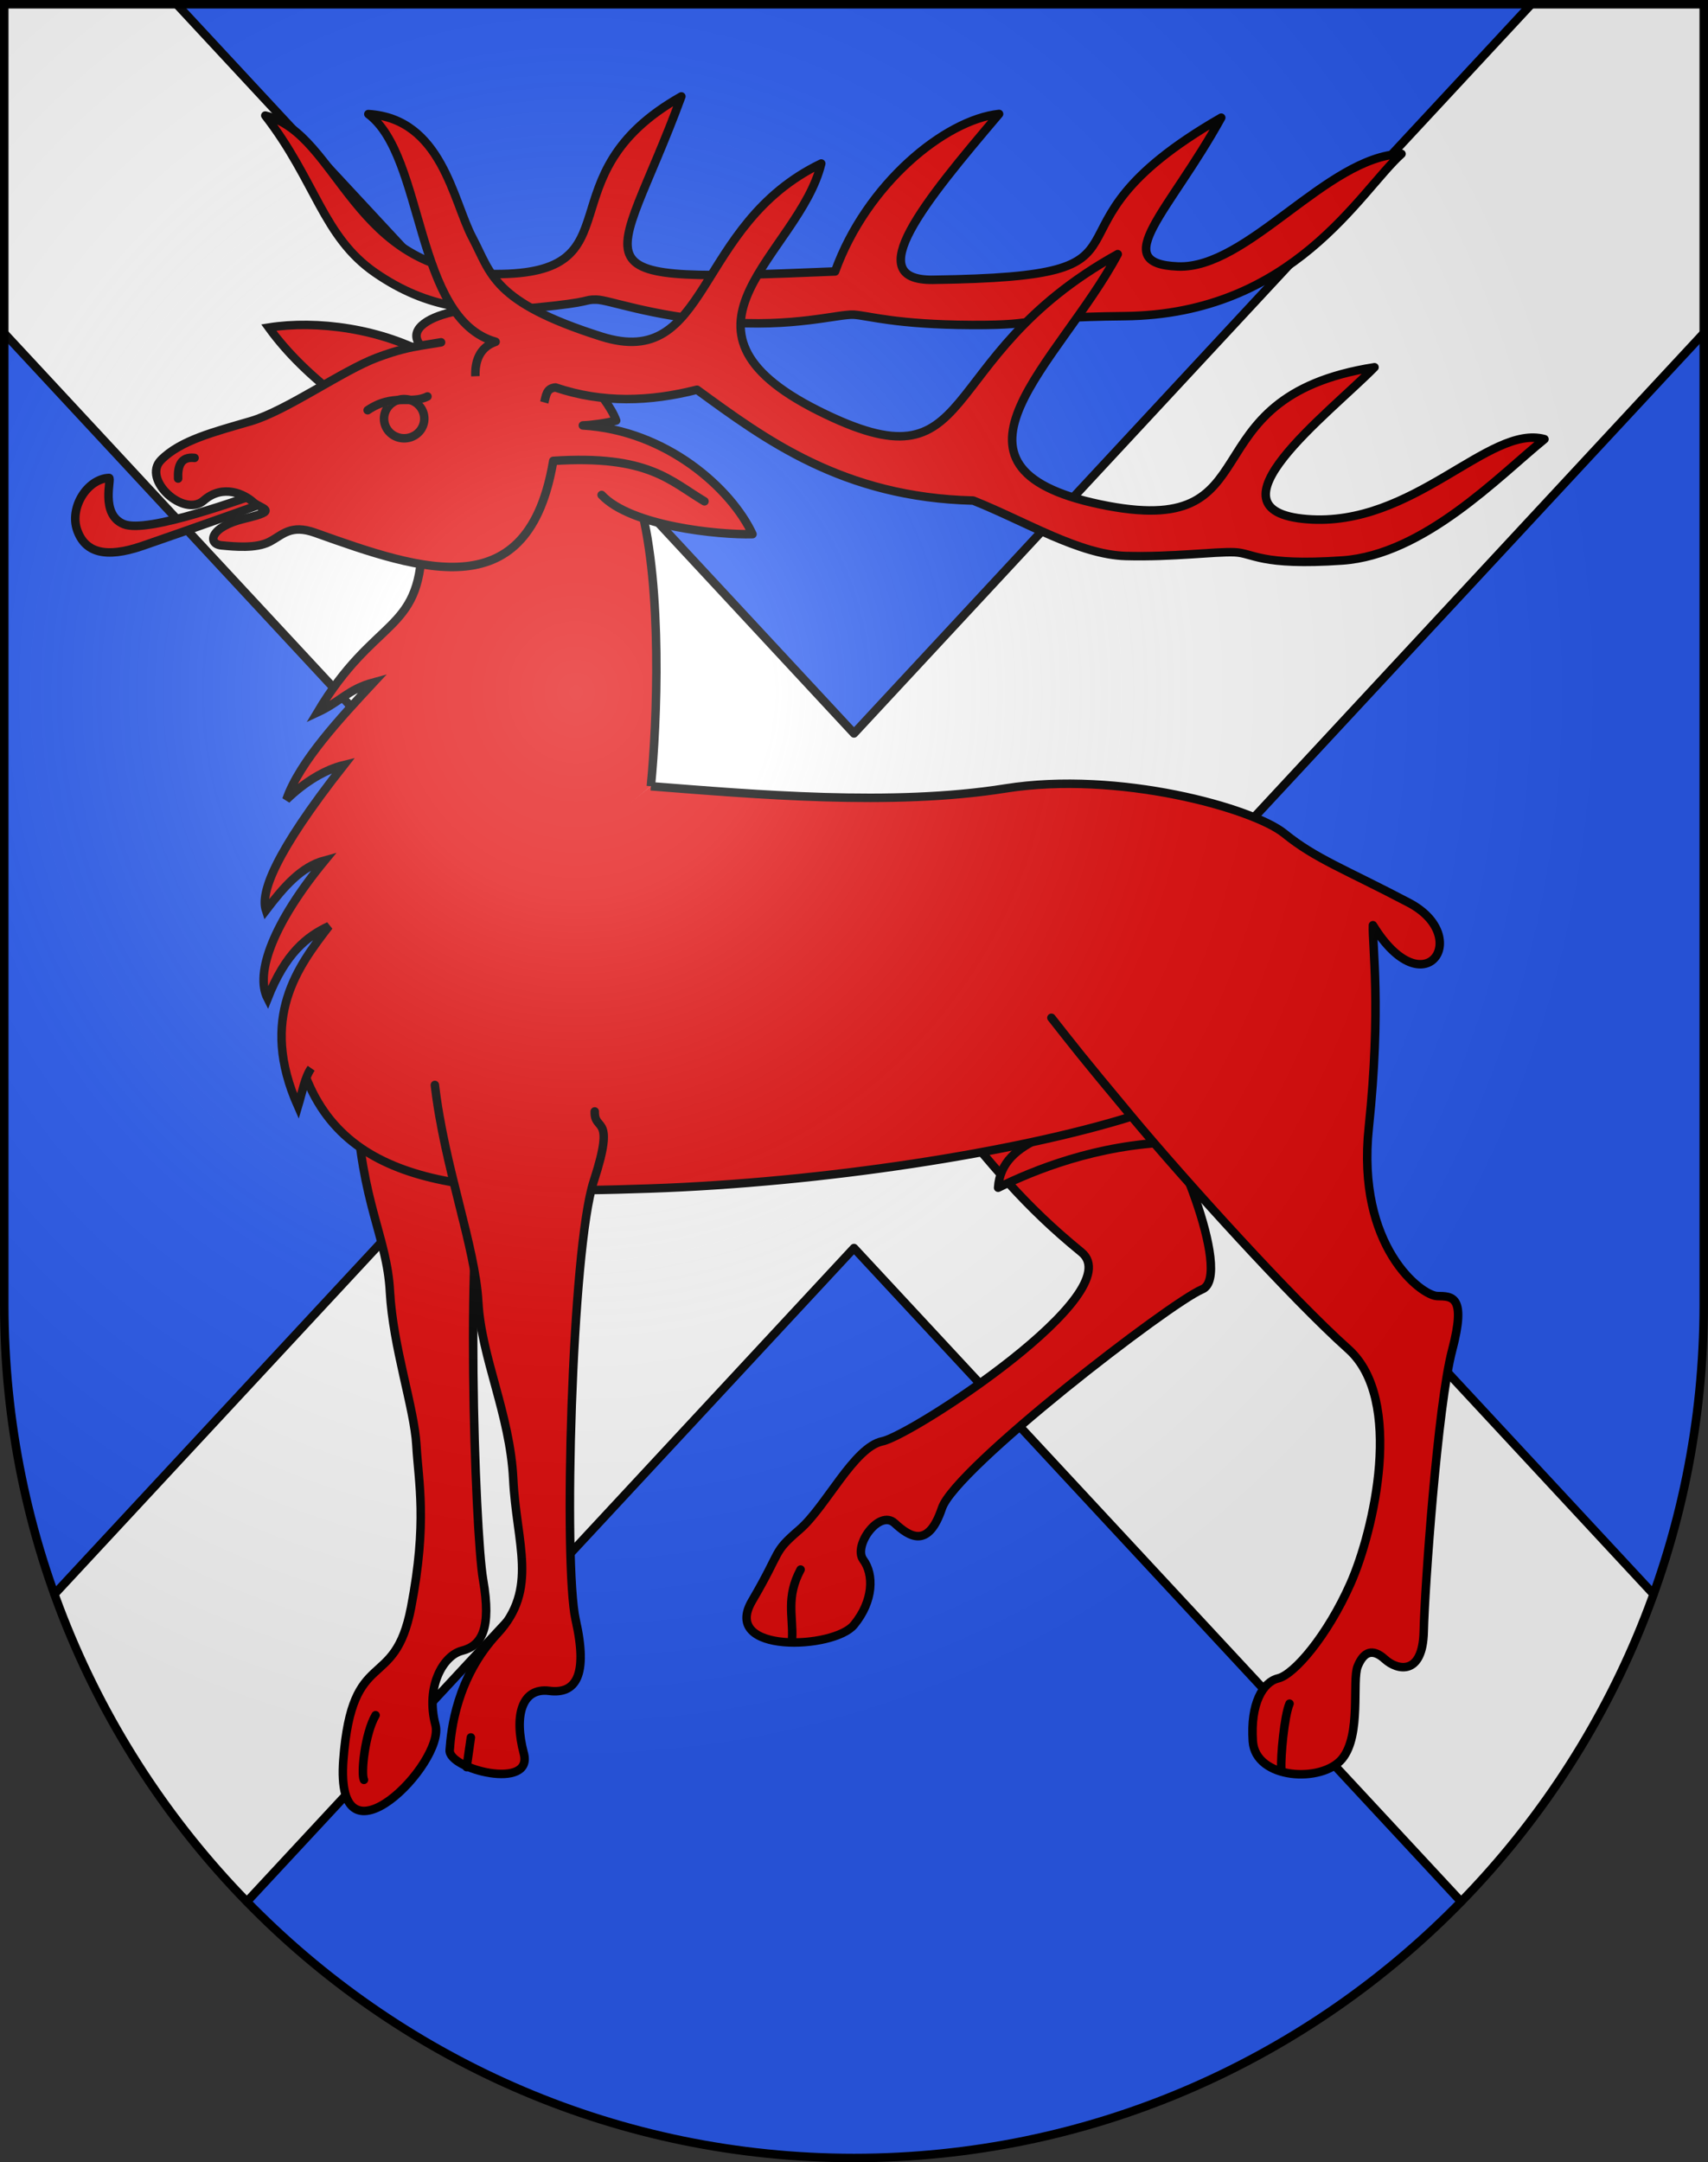
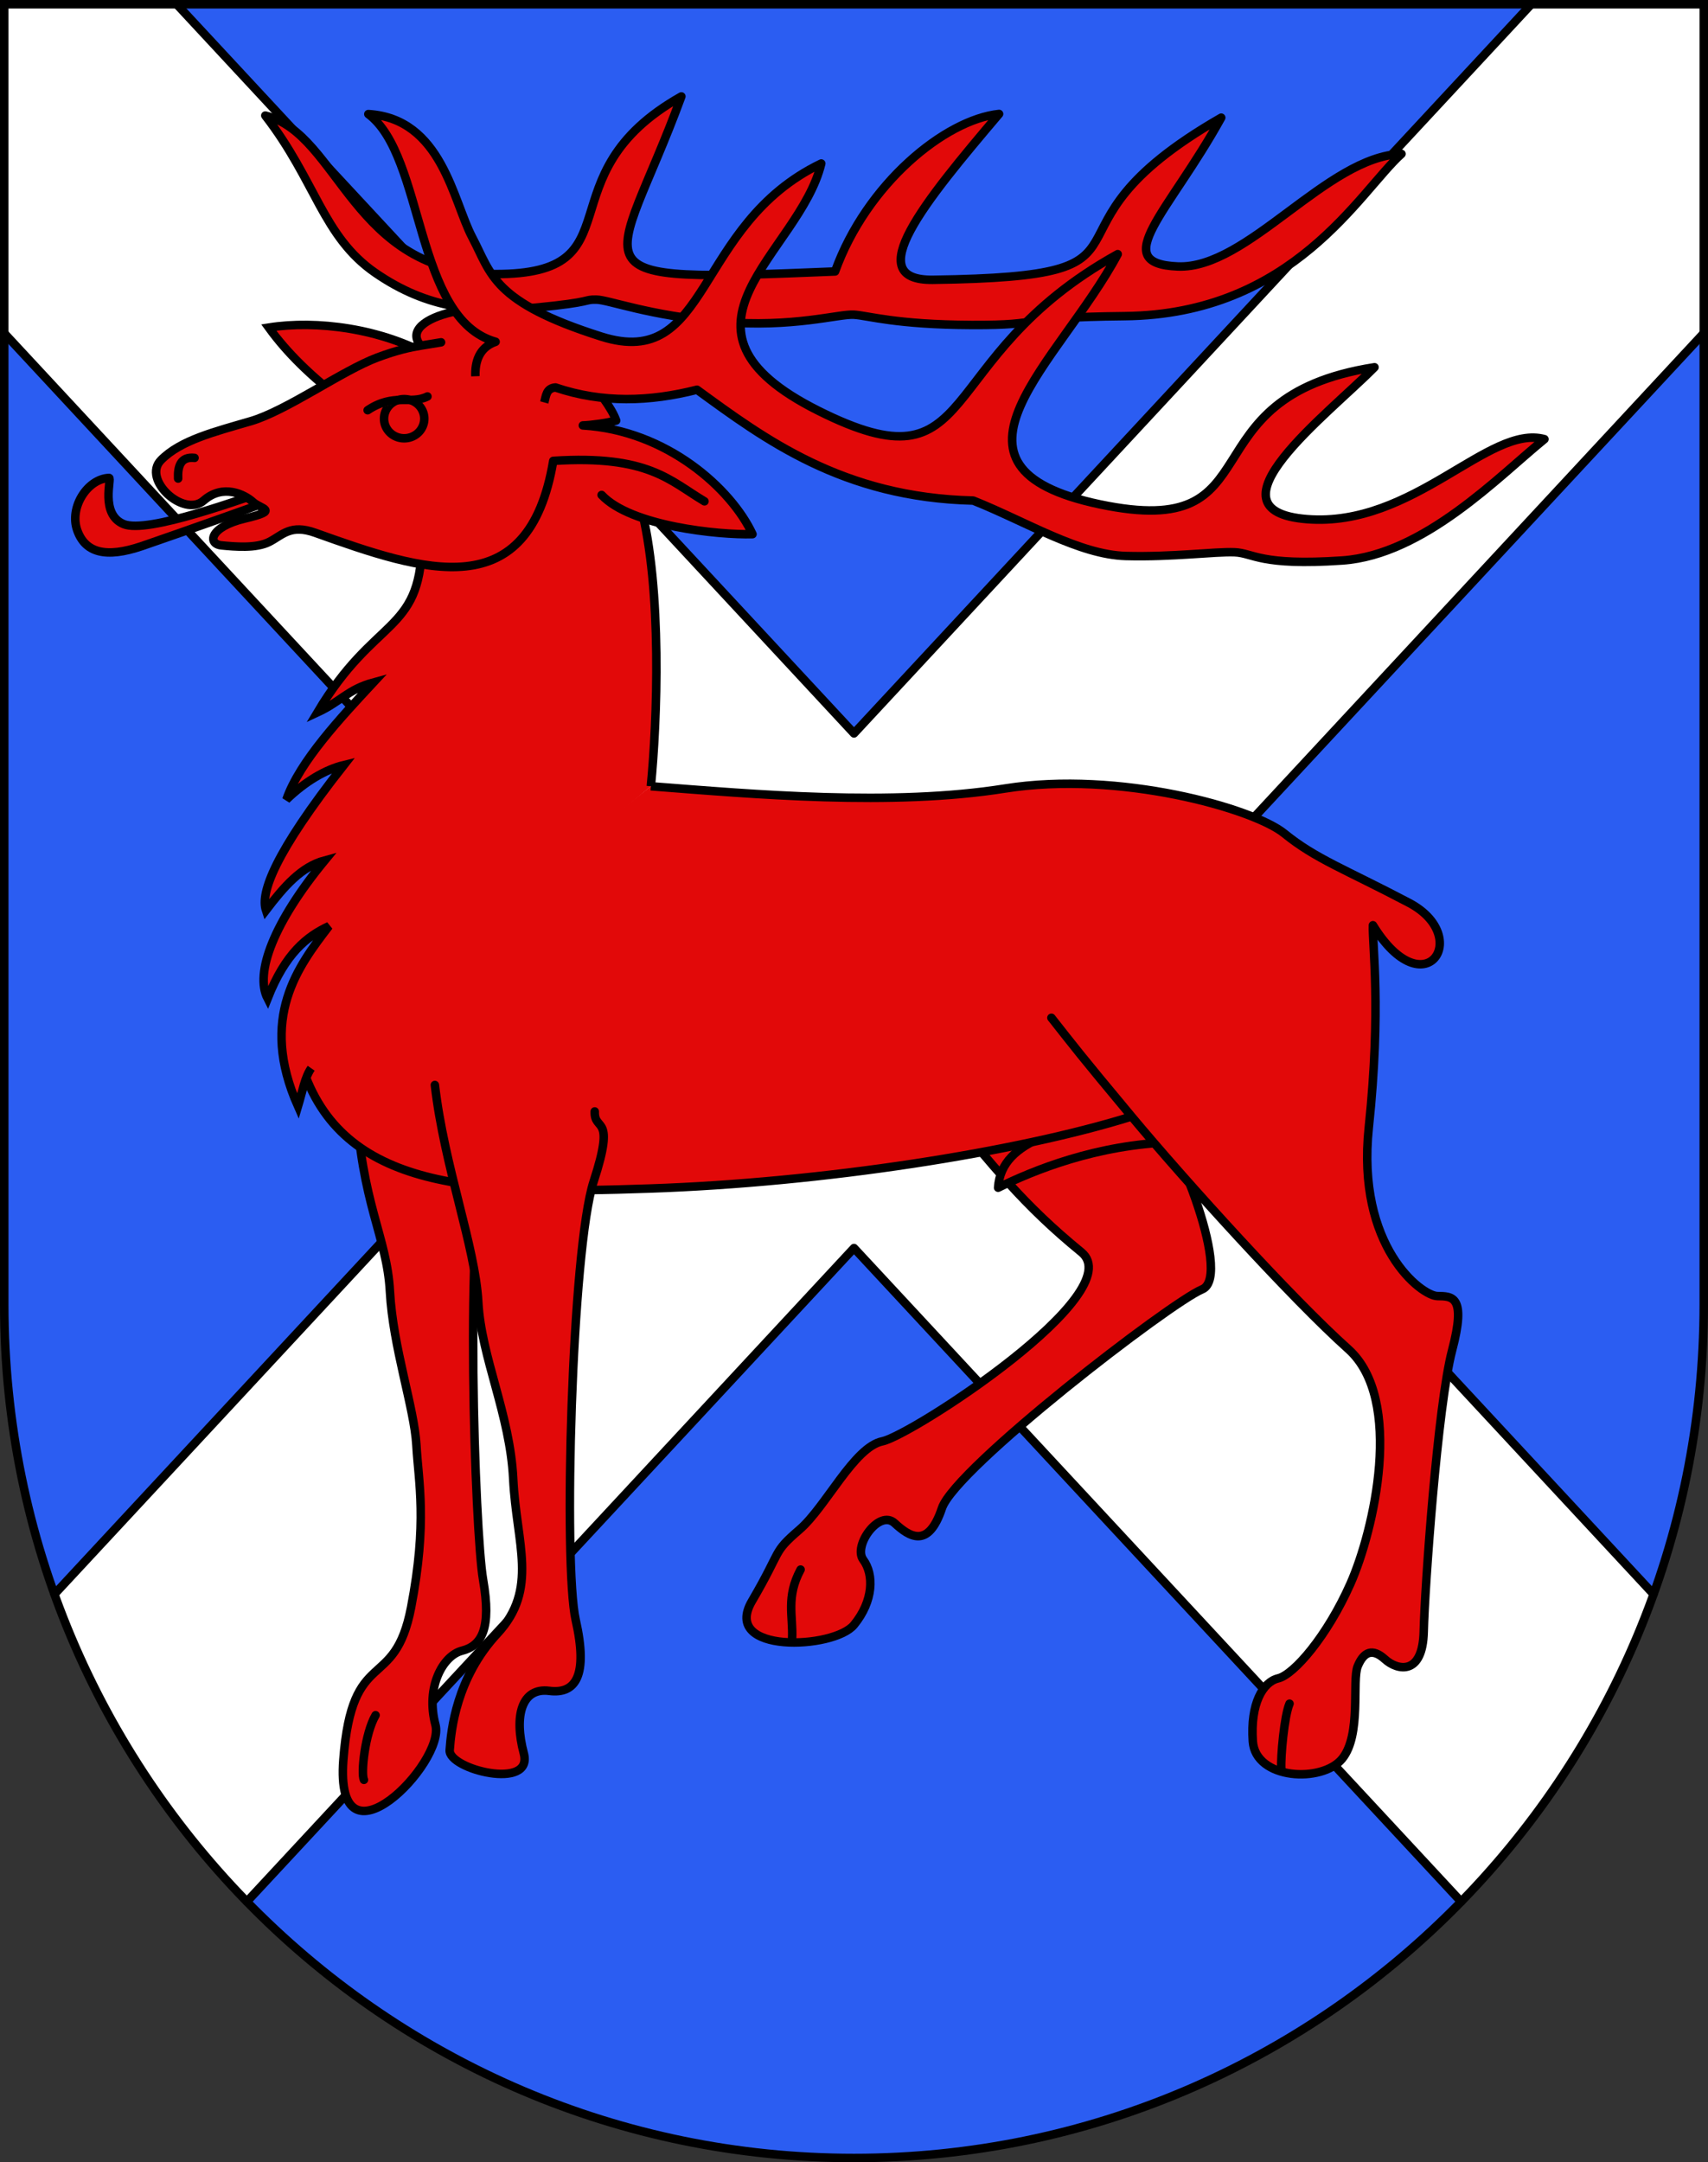
<svg xmlns="http://www.w3.org/2000/svg" xmlns:ns1="http://sodipodi.sourceforge.net/DTD/sodipodi-0.dtd" xmlns:ns2="http://www.inkscape.org/namespaces/inkscape" xmlns:xlink="http://www.w3.org/1999/xlink" height="763" width="603" version="1.0" id="svg20" ns1:version="0.32" ns2:version="0.48.3.1 r9886" ns1:docname="Denezy-coat_of_arms.svg" ns2:output_extension="org.inkscape.output.svg.inkscape">
  <rect width="100%" height="100%" fill="#333333" stroke="none" />
  <defs id="defs29">
    <ns2:perspective ns1:type="inkscape:persp3d" ns2:vp_x="0 : 381.5 : 1" ns2:vp_y="0 : 1000 : 0" ns2:vp_z="603 : 381.5 : 1" ns2:persp3d-origin="301.5 : 254.33333 : 1" id="perspective28" />
    <linearGradient id="linearGradient2893">
      <stop style="stop-color:#ffffff;stop-opacity:0.314;" offset="0" id="stop2895" />
      <stop id="stop2897" offset="0.19" style="stop-color:#ffffff;stop-opacity:0.251;" />
      <stop style="stop-color:#6b6b6b;stop-opacity:0.125;" offset="0.6" id="stop2901" />
      <stop style="stop-color:#000000;stop-opacity:0.125;" offset="1" id="stop2899" />
    </linearGradient>
    <linearGradient id="linearGradient2955">
      <stop style="stop-color:white;stop-opacity:0;" offset="0" id="stop2965" />
      <stop style="stop-color:black;stop-opacity:0.646;" offset="1" id="stop2959" />
    </linearGradient>
    <radialGradient ns2:collect="always" xlink:href="#linearGradient2893" id="radialGradient3236" gradientUnits="userSpaceOnUse" gradientTransform="matrix(1.215,1.531577e-24,1.464684e-23,1.267,-839.192,-490.489)" cx="858.042" cy="579.933" fx="858.042" fy="579.933" r="300" />
    <ns2:perspective id="perspective2527" ns2:persp3d-origin="297.63751 : 280.63 : 1" ns2:vp_z="595.27502 : 420.94501 : 1" ns2:vp_y="0 : 1000 : 0" ns2:vp_x="0 : 420.94501 : 1" ns1:type="inkscape:persp3d" />
  </defs>
  <ns1:namedview ns2:window-height="992" ns2:window-width="1680" ns2:pageshadow="2" ns2:pageopacity="0.0" guidetolerance="10.0" gridtolerance="10.0" objecttolerance="10.0" borderopacity="1.0" bordercolor="#666666" pagecolor="#ffffff" id="base" ns2:zoom="0.65514994" ns2:cx="384.01026" ns2:cy="420.8813" ns2:window-x="-2" ns2:window-y="-3" ns2:current-layer="layer2" showgrid="false" showguides="true" ns2:guide-bbox="true" ns2:window-maximized="1">
    <ns1:guide orientation="horizontal" position="761.5" id="guide1885" />
    <ns1:guide orientation="vertical" position="1.5" id="guide1887" />
    <ns1:guide orientation="horizontal" position="1.5" id="guide1889" />
    <ns1:guide orientation="vertical" position="601.5" id="guide1891" />
    <ns1:guide orientation="vertical" position="301.501" id="guide1893" />
  </ns1:namedview>
  <desc id="desc22">Coat of Arms of Canton of Freiburg (Fribourg)</desc>
  <g ns2:groupmode="layer" id="layer1" ns2:label="Fond écu" style="opacity:1;display:inline" ns1:insensitive="true">
    <path id="path1899" d="M 1.5,1.5 L 1.5,460.368 C 1.5,626.678 135.815,761.5 301.5,761.5 C 467.185,761.5 601.5,626.678 601.5,460.368 L 601.5,1.5 L 1.5,1.5 z" style="fill:#2b5df2;fill-opacity:1" />
  </g>
  <g ns2:groupmode="layer" id="layer2" ns2:label="Meubles" style="display:inline" ns1:insensitive="true">
    <path id="path2515" d="M 601.498,1.5 540.614,1.5 301.498,258.805 62.382,1.5 1.5,1.5 1.5,117.589 217.117,349.607 19.228,562.549 c 14.749,41.043 38.131,77.939 67.943,108.492 L 301.499,440.409 515.828,671.041 c 29.813,-30.557 53.195,-67.449 67.943,-108.494 l -197.889,-212.94 215.616,-232.018 0,-116.089 0,0 z" style="fill:#ffffff" ns2:connector-curvature="0" />
    <path d="M 540.614,1.5 301.498,258.805 62.382,1.5" id="path2460_5_" style="fill:none;stroke:#000000;stroke-width:3;stroke-linecap:round;stroke-linejoin:round" ns2:connector-curvature="0" />
    <path d="M 583.772,562.547 385.882,349.607 601.498,117.589" id="path2460_7_" style="fill:none;stroke:#000000;stroke-width:3;stroke-linecap:round;stroke-linejoin:round" ns2:connector-curvature="0" />
    <path d="M 87.169,671.041 301.498,440.408 515.827,671.041" id="path2460_9_" style="fill:none;stroke:#000000;stroke-width:3;stroke-linecap:round;stroke-linejoin:round" ns2:connector-curvature="0" />
    <path d="M 1.5,117.589 217.117,349.607 19.228,562.549" id="path2460_8_" style="fill:none;stroke:#000000;stroke-width:3;stroke-linecap:round;stroke-linejoin:round" ns2:connector-curvature="0" />
    <g id="g6681" transform="translate(0,7.632)">
      <path d="m 120.524,133.326 c -10.763,-8.282 -19.051,-16.299 -25.638,-25.373 16.753,-2.656 39.855,0.195 57.883,10.572" style="fill:#e20909;fill-opacity:1;fill-rule:evenodd;stroke:#000000;stroke-width:3;stroke-linecap:butt;stroke-linejoin:miter;stroke-miterlimit:4;stroke-opacity:1;stroke-dasharray:none" id="path6083" ns2:connector-curvature="0" />
      <path d="m 331.833,381.321 c 18.963,22.746 29.474,36.208 49.954,52.923 17.573,14.343 -59.991,64.63 -70.258,66.72 -10.04,2.044 -19.89,23.086 -29.265,31.165 -9.774,8.424 -5.861,6.576 -16.783,25.206 -11.016,18.791 28.96,17.015 36.019,8.405 6.929,-8.451 7.097,-17.801 3.262,-22.971 -3.653,-4.925 5.639,-17.928 11.077,-12.92 5.248,4.833 11.878,9.17 16.711,-5.286 4.72,-14.121 80.439,-72.454 91.894,-77.237 11.318,-4.725 -11.978,-60.096 -17.202,-60.197" style="color:#000000;fill:#e20909;fill-opacity:1;fill-rule:evenodd;stroke:#000000;stroke-width:3;stroke-linecap:butt;stroke-linejoin:miter;stroke-miterlimit:4;stroke-opacity:1;stroke-dasharray:none;stroke-dashoffset:0;marker:none;visibility:visible;display:inline;overflow:visible;enable-background:accumulate" id="path2188" ns2:connector-curvature="0" />
      <path d="m 414.428,395.411 c -27.286,0.748 -49.713,10.032 -62.048,16.073 1.121,-17.568 23.922,-21.306 54.198,-28.407" style="color:#000000;fill:#e20909;fill-opacity:1;fill-rule:evenodd;stroke:#000000;stroke-width:3;stroke-linecap:butt;stroke-linejoin:round;stroke-miterlimit:4;stroke-opacity:1;stroke-dasharray:none;stroke-dashoffset:0;marker:none;visibility:visible;display:inline;overflow:visible;enable-background:accumulate" id="path2192" ns2:connector-curvature="0" />
      <path d="m 125.704,380.883 c 1.869,36.456 10.894,47.668 11.961,67.281 1.066,19.589 8.598,41.069 9.345,54.198 0.748,13.156 3.919,27.036 -1.869,57.188 -5.857,30.513 -20.807,13.082 -23.922,53.824 -3.115,41.116 36.046,0.908 32.519,-12.335 -3.551,-13.332 2.649,-24.462 9.345,-26.165 7.046,-1.792 10.466,-7.849 7.476,-25.043 -2.927,-16.831 -6.666,-127.522 1.121,-151.381" style="color:#000000;fill:#e20909;fill-opacity:1;fill-rule:evenodd;stroke:#000000;stroke-width:3;stroke-linecap:butt;stroke-linejoin:miter;stroke-miterlimit:4;stroke-opacity:1;stroke-dasharray:none;stroke-dashoffset:0;marker:none;visibility:visible;display:inline;overflow:visible;enable-background:accumulate" id="path2196" ns2:connector-curvature="0" />
      <path d="m 106.496,368.197 c 14.02,44.537 61.77,45.658 122.925,43.578 61.155,-2.079 129.506,-12.759 170.085,-25.427 -18.963,-22.746 -19.841,-24.107 -28.308,-34.825 8.467,10.718 9.346,12.078 28.308,34.825 18.963,22.746 56.78,64.464 76.493,82.078 19.816,17.707 9.035,64.157 0.761,82.793 -8.175,18.41 -19.89,32.057 -25.527,33.408 -5.387,1.292 -9.861,8.905 -8.933,22.216 0.945,13.558 24.475,14.772 31.534,6.162 6.929,-8.451 3.387,-27.581 5.505,-32.689 2.118,-5.108 5.211,-6.422 9.582,-2.454 4.5,4.085 13.373,5.806 13.72,-9.771 0.342,-15.322 4.92,-79.914 10.036,-99.29 5.099,-19.312 -0.018,-18.98 -5.241,-19.082 -5.488,-0.101 -28.644,-17.305 -24.186,-59.541 4.455,-42.209 1.185,-64.448 1.45,-71.32 18.162,29.6 35.54,4.082 12.709,-7.921 -22.625,-11.894 -32.867,-15.438 -43.978,-24.451 -10.983,-8.908 -58.536,-22.265 -98.543,-15.88 -39.966,6.379 -88.779,2.032 -125.108,-0.785" style="color:#000000;fill:#e20909;fill-opacity:1;fill-rule:evenodd;stroke:#000000;stroke-width:3;stroke-linecap:butt;stroke-linejoin:round;stroke-miterlimit:4;stroke-opacity:1;stroke-dasharray:none;stroke-dashoffset:0;marker:none;visibility:visible;display:inline;overflow:visible;enable-background:accumulate" id="path10932" ns2:connector-curvature="0" />
      <path d="m 229.78,269.821 c 2.228,-22.584 4.127,-69.529 -3.66,-99.143 l 29.288,0.932 -49.498,-27.154 -56.952,40.453 c -0.834,31.124 -16.733,25.003 -36.903,58.859 8.152,-3.762 10.701,-8.097 19.794,-10.578 -11.289,12.145 -26.093,27.869 -30.741,41.343 6.822,-6.577 13.973,-10.665 20.275,-12.188 -24.574,31.215 -29.481,45.19 -27.486,51.235 6.504,-8.502 12.467,-15.356 20.758,-17.594 -17.898,21.733 -24.84,39.681 -20.184,48.728 6.297,-15.973 13.88,-21.925 21.679,-25.553 -10.822,14.146 -24.839,32.298 -10.949,63.596 1.597,-5.332 2.427,-10.241 4.659,-13.437" style="color:#000000;fill:#e20909;fill-opacity:1;fill-rule:evenodd;stroke:#000000;stroke-width:3;stroke-miterlimit:4;stroke-opacity:1;stroke-dasharray:none;marker:none;visibility:visible;display:inline;overflow:visible;enable-background:accumulate" id="path3811" ns2:connector-curvature="0" />
      <path d="m 100.209,167.421 c 0,0 -37.2,13.255 -50.092,17.642 -12.891,4.385 -20.108,2.301 -22.882,-5.66 -2.773,-7.961 3.56,-18.042 11.257,-18.387 1.089,-0.05 -3.286,12.807 5.16,16.291 8.447,3.484 41.684,-8.853 55.303,-13.486 l 1.253,3.599 z" id="path2638_1_" style="fill:#e20909;stroke:#000000;stroke-width:3;stroke-linecap:round;stroke-linejoin:round;display:inline" ns2:connector-curvature="0" />
      <path d="m 248.712,169.271 c -12.171,-7.218 -19.743,-16.449 -53.389,-14.272 -8.693,51.635 -45.588,39.128 -84.049,25.373 -8.675,-3.103 -11.482,0.759 -16.123,3.172 -4.754,2.471 -12.407,1.707 -16.904,1.284 -5.099,-0.48 -4.3,-6.521 8.182,-9.477 12.539,-2.97 5.727,-3.26 2.907,-5.815 -2.967,-2.689 -10.559,-6.541 -17.444,-0.529 -7.014,6.125 -21.805,-7.4 -15.065,-14.272 6.871,-7.005 18.83,-9.972 31.716,-13.744 12.643,-3.7 32.376,-17.875 44.667,-22.466 7.125,-2.661 11.731,-3.598 15.339,-4.187 l 7.171,-1.171 -7.171,1.171 c -9.158,-10.519 25.482,-17.962 40.693,-9.557 9.867,12.246 25.155,27.109 28.294,35.991 -2.987,0.822 -8.778,1.645 -11.765,1.72 29.631,1.72 52.431,22.362 59.891,38.37 -11.902,0.326 -42.961,-2.784 -53.264,-13.83" style="color:#000000;fill:#e20909;fill-opacity:1;fill-rule:evenodd;stroke:#000000;stroke-width:3;stroke-linecap:round;stroke-linejoin:round;stroke-miterlimit:4;stroke-opacity:1;stroke-dasharray:none;stroke-dashoffset:0;marker:none;visibility:visible;display:inline;overflow:visible;enable-background:accumulate" id="path2174" ns2:connector-curvature="0" />
      <path d="m 62.886,161.238 c -0.187,-4.112 0.748,-7.849 5.794,-7.289" style="color:#000000;fill:#e20909;fill-opacity:1;fill-rule:evenodd;stroke:#000000;stroke-width:3;stroke-linecap:round;stroke-linejoin:miter;stroke-miterlimit:4;stroke-opacity:1;stroke-dasharray:none;stroke-dashoffset:0;marker:none;visibility:visible;display:inline;overflow:visible;enable-background:accumulate" id="path2176" ns2:connector-curvature="0" />
      <path d="m 149.79,140.119 a 7.102,6.915 0 1 1 -14.204,0 7.102,6.915 0 1 1 14.204,0 z" style="color:#000000;fill:#e20909;fill-opacity:1;fill-rule:evenodd;stroke:#000000;stroke-width:3;stroke-linecap:butt;stroke-linejoin:miter;stroke-miterlimit:4;stroke-opacity:1;stroke-dasharray:none;stroke-dashoffset:0;marker:none;visibility:visible;display:inline;overflow:visible;enable-background:accumulate" id="path2178" ns2:connector-curvature="0" />
      <path d="m 129.793,137.129 c 9.158,-6.167 15.138,-1.869 21.119,-4.859" style="color:#000000;fill:#e20909;fill-opacity:1;fill-rule:evenodd;stroke:#000000;stroke-width:3;stroke-linecap:round;stroke-linejoin:miter;stroke-miterlimit:4;stroke-opacity:1;stroke-dasharray:none;stroke-dashoffset:0;marker:none;visibility:visible;display:inline;overflow:visible;enable-background:accumulate" id="path2180" ns2:connector-curvature="0" />
      <path d="m 455.265,593.553 c -1.85,4.229 -3.172,18.766 -2.907,22.994" style="color:#000000;fill:#e20909;fill-opacity:1;fill-rule:evenodd;stroke:#000000;stroke-width:3;stroke-linecap:round;stroke-linejoin:miter;stroke-miterlimit:4;stroke-opacity:1;stroke-dasharray:none;stroke-dashoffset:0;marker:none;visibility:visible;display:inline;overflow:visible;enable-background:accumulate" id="path2182" ns2:connector-curvature="0" />
      <path d="m 93.659,33.153 c 17.87,23.073 20.305,42.698 38.809,55.474 18.627,12.862 36.03,14.291 56.845,12.289 20.553,-1.976 16.523,-2.887 21.223,-2.817 4.425,0.066 18.397,5.644 43.93,7.83 25.509,2.185 41.693,-2.851 47.035,-2.507 5.079,0.327 14.746,3.512 41.581,3.628 26.835,0.117 14.429,-2.728 53.893,-3.117 59.777,-0.592 83.096,-44.077 97.818,-57.262 -26.418,0.909 -54.373,40.759 -78.989,39.73 -24.88,-1.029 -3.074,-19.149 15.344,-52.511 -71.719,41.185 -12.444,56.025 -101.772,57.215 -25.846,0.344 -3.028,-27.478 23.342,-58.529 -19.123,2.053 -46.782,24.677 -57.899,55.584 -96.751,3.948 -77.847,2.434 -54.263,-61.765 -49.647,27.943 -14.771,62.793 -65.684,62.686 -50.649,-0.108 -54.935,-49.445 -81.213,-55.931 z" style="color:#000000;fill:#e20909;fill-opacity:1;fill-rule:evenodd;stroke:#000000;stroke-width:3;stroke-linecap:butt;stroke-linejoin:round;stroke-miterlimit:4;stroke-opacity:1;stroke-dasharray:none;stroke-dashoffset:0;marker:none;visibility:visible;display:inline;overflow:visible;enable-background:accumulate" id="path2184" ns2:connector-curvature="0" />
      <path d="m 167.835,125.132 c -0.176,-4.934 1.233,-10.132 7.136,-12.158 -28.721,-8.017 -24.933,-65.459 -44.932,-80.348 25.99,1.586 29.889,30.717 36.738,43.61 6.74,12.687 6.936,22.674 45.46,34.888 38.765,12.29 32.598,-39.381 77.705,-61.054 -7.753,31.981 -59.354,58.005 -1.057,87.22 58.191,29.161 39.205,-18.413 105.722,-55.239 -20.44,38.324 -68.983,75.062 -6.343,88.277 62.904,13.215 28.985,-37.795 97,-48.367 -16.216,16.507 -61.457,50.618 -23.832,53.603 37.645,2.986 64.177,-33.572 83.829,-28.23 -16.069,13.041 -42.539,40.821 -71.362,42.817 -29.088,1.997 -31.364,-2.643 -38.06,-2.907 -6.96,-0.275 -21.805,1.762 -38.324,1.322 -16.514,-0.44 -35.329,-12.158 -53.918,-19.558 -46.171,-1.087 -73.707,-21.785 -97.528,-39.117 -16.651,4.231 -33.302,4.828 -49.954,-0.793 -3.318,0.264 -3.322,3.015 -3.965,5.286" style="color:#000000;fill:#e20909;fill-opacity:1;fill-rule:evenodd;stroke:#000000;stroke-width:3;stroke-linecap:butt;stroke-linejoin:round;stroke-miterlimit:4;stroke-opacity:1;stroke-dasharray:none;stroke-dashoffset:0;marker:none;visibility:visible;display:inline;overflow:visible;enable-background:accumulate" id="path2186" ns2:connector-curvature="0" />
      <path d="m 282.647,546.231 c -5.233,9.718 -2.616,16.446 -2.99,24.296" style="color:#000000;fill:#e20909;fill-opacity:1;fill-rule:evenodd;stroke:#000000;stroke-width:3;stroke-linecap:round;stroke-linejoin:miter;stroke-miterlimit:4;stroke-opacity:1;stroke-dasharray:none;stroke-dashoffset:0;marker:none;visibility:visible;display:inline;overflow:visible;enable-background:accumulate" id="path2190" ns2:connector-curvature="0" />
      <path d="m 153.528,375.227 c 3.364,28.981 14.258,57.012 15.325,76.625 1.066,19.589 11.214,39.574 12.335,62.421 1.121,22.863 9.033,38.811 -5.607,54.572 -14.454,15.562 -16.322,34.014 -16.82,41.116 -0.472,6.73 29.692,14.364 26.165,1.121 -3.551,-13.332 -0.685,-23.299 8.971,-22.053 9.289,1.198 13.83,-5.233 9.345,-25.043 -4.405,-19.455 -1.433,-130.886 6.354,-154.745 7.897,-24.198 0.124,-17.194 0.374,-24.67" style="color:#000000;fill:#e20909;fill-opacity:1;fill-rule:evenodd;stroke:#000000;stroke-width:3;stroke-linecap:round;stroke-linejoin:miter;stroke-miterlimit:4;stroke-opacity:1;stroke-dasharray:none;stroke-dashoffset:0;marker:none;visibility:visible;display:inline;overflow:visible;enable-background:accumulate" id="path2194" ns2:connector-curvature="0" />
      <path d="m 132.596,597.627 c -3.738,6.354 -5.233,20.558 -4.112,22.801" style="color:#000000;fill:#e20909;fill-opacity:1;fill-rule:evenodd;stroke:#000000;stroke-width:3;stroke-linecap:round;stroke-linejoin:miter;stroke-miterlimit:4;stroke-opacity:1;stroke-dasharray:none;stroke-dashoffset:0;marker:none;visibility:visible;display:inline;overflow:visible;enable-background:accumulate" id="path2198" ns2:connector-curvature="0" />
-       <path d="m 166.237,605.476 -1.495,10.466" style="color:#000000;fill:#e20909;fill-opacity:1;fill-rule:evenodd;stroke:#000000;stroke-width:3;stroke-linecap:round;stroke-linejoin:miter;stroke-miterlimit:4;stroke-opacity:1;stroke-dasharray:none;stroke-dashoffset:0;marker:none;visibility:visible;display:inline;overflow:visible;enable-background:accumulate" id="path2200" ns2:connector-curvature="0" />
    </g>
  </g>
  <g ns2:groupmode="layer" id="layer3" ns2:label="Reflet final" style="display:inline" ns1:insensitive="true">
-     <path style="fill:url(#radialGradient3236);fill-opacity:1" d="M 1.5,1.5 L 1.5,460.368 C 1.5,626.679 135.815,761.5 301.5,761.5 C 467.185,761.5 601.5,626.679 601.5,460.368 L 601.5,1.5 L 1.5,1.5 z " id="path2346" />
-   </g>
+     </g>
  <g ns2:groupmode="layer" id="layer4" ns2:label="Contour final" style="display:inline" ns1:insensitive="true">
    <path style="fill:none;fill-opacity:1;stroke:#000000;stroke-width:3;stroke-miterlimit:4;stroke-dasharray:none;stroke-opacity:1" d="M 1.5,1.5 L 1.5,460.368 C 1.5,626.679 135.815,761.5 301.5,761.5 C 467.185,761.5 601.5,626.679 601.5,460.368 L 601.5,1.5 L 1.5,1.5 z " id="path3239" />
  </g>
</svg>